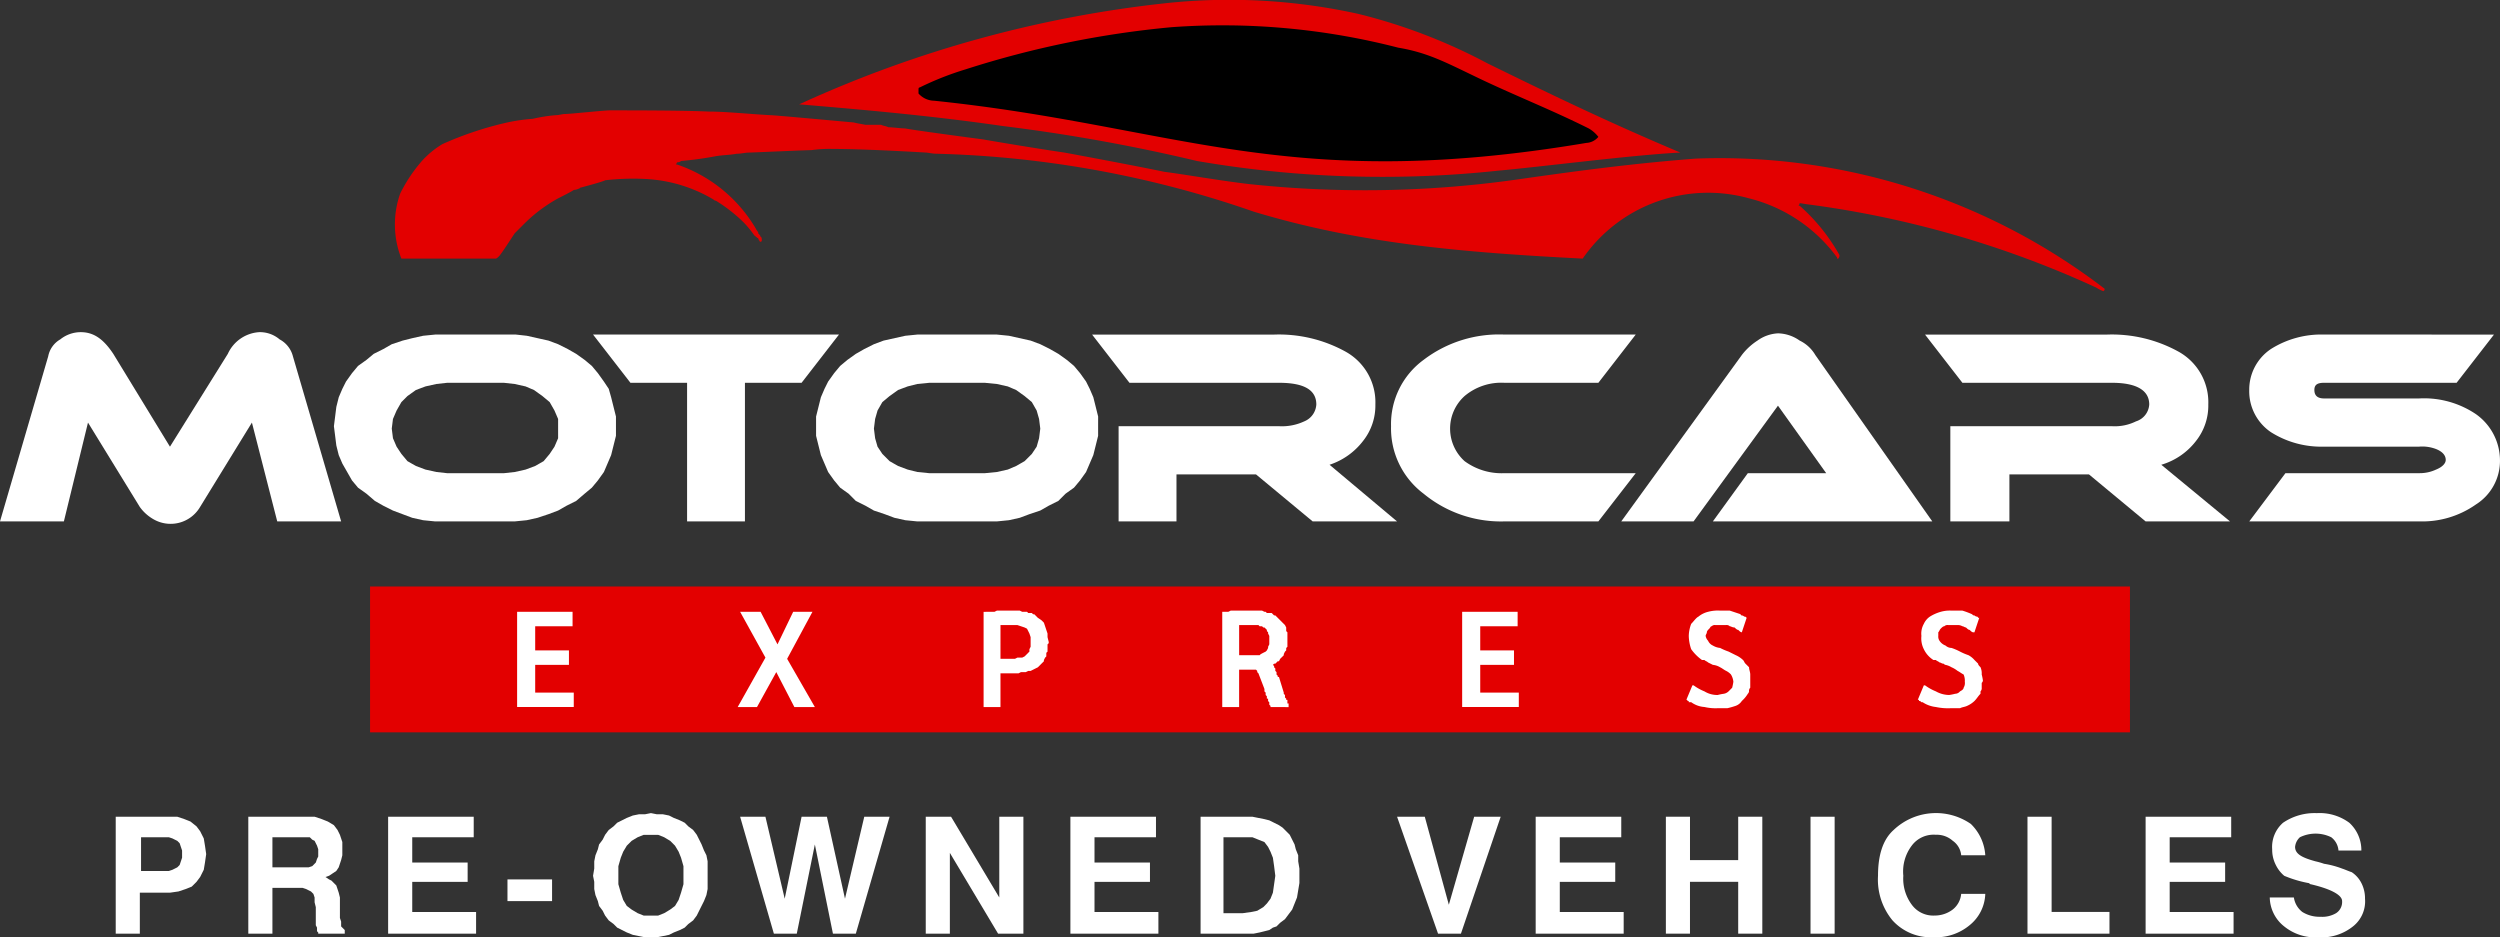
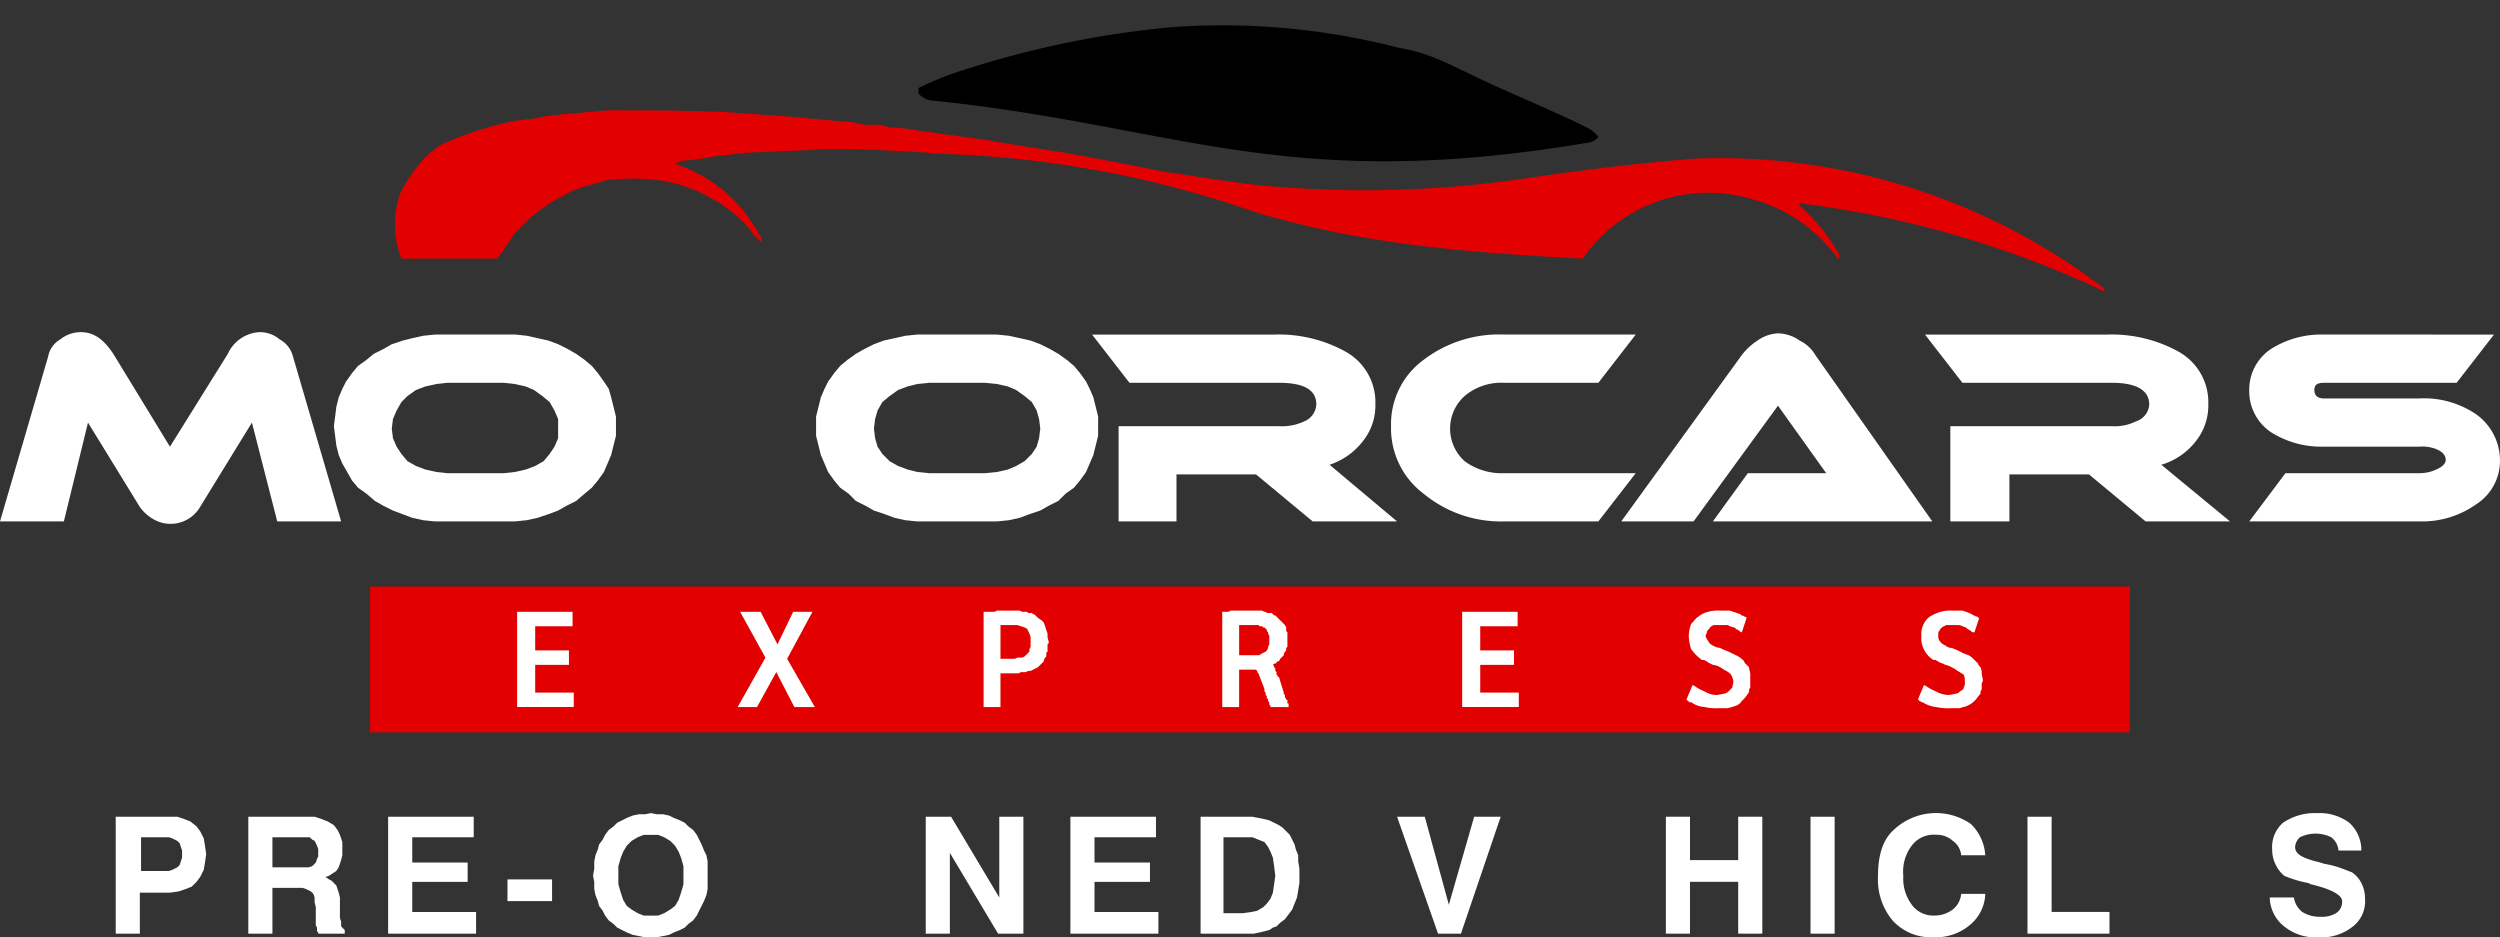
<svg xmlns="http://www.w3.org/2000/svg" width="237.008" height="88.855" viewBox="0 0 237.008 88.855">
  <rect x="0" y="0" width="237.008" height="88.855" fill="#333333" stroke="none" />
  <g id="Group_9065" data-name="Group 9065" transform="translate(3285 92)">
-     <path id="Path_17988" data-name="Path 17988" d="M80.9,558.292a112.18,112.18,0,0,0-34.855,9.6c6.857.571,13.027,1.144,19.313,2.057a167.6,167.6,0,0,1,18.4,3.314,103.391,103.391,0,0,0,28.569.915c3.887-.342,12.685-1.486,17.256-1.715-6.514-2.743-12-5.371-18.285-8.456a53.03,53.03,0,0,0-12.228-4.686A56.744,56.744,0,0,0,80.9,558.292Z" transform="translate(-3255.28 -650)" fill="#e30000" />
    <path id="Path_17989" data-name="Path 17989" d="M98.4,561.589c2.743.457,4.458,1.371,7.314,2.743,3.543,1.715,7.085,3.085,10.742,4.913a3.1,3.1,0,0,1,.915.8,1.587,1.587,0,0,1-1.144.573c-28.569,4.8-38.74-1.6-61.822-4a2.01,2.01,0,0,1-1.486-.686v-.342c0-.115,0-.229.114-.229a28.605,28.605,0,0,1,4.342-1.715,91.256,91.256,0,0,1,19.542-4A66.585,66.585,0,0,1,98.4,561.589Z" transform="translate(-3250.841 -649.069)" />
    <path id="Path_17990" data-name="Path 17990" d="M155.927,573.158a.4.4,0,0,1-.114.229.357.357,0,0,1,.229.114,17.91,17.91,0,0,1,3.656,4.571.419.419,0,0,1-.114.342h-.115V578.3a14.782,14.782,0,0,0-8.341-5.6,14.446,14.446,0,0,0-15.77,5.713c-11.086-.571-21.028-1.371-31.2-4.456a99.008,99.008,0,0,0-29.939-5.484c-.571,0-.915-.115-1.144-.115-1.942-.114-6.171-.342-8.8-.342a12.484,12.484,0,0,0-2.057.114c-.571,0-5.6.229-5.828.229-.457,0-.8.115-1.257.115-.571.114-1.257.114-1.943.227a32.737,32.737,0,0,1-3.314.458.417.417,0,0,1-.342.115.354.354,0,0,0-.114.229h.114a13.83,13.83,0,0,1,7.428,6.055,1.466,1.466,0,0,0,.229.344v.114c.115.115.229.229.229.342.114,0,.114.229.114.229,0,.115,0,.229-.114.229a.111.111,0,0,1-.114-.114.4.4,0,0,1-.115-.229c-.114,0-.114-.115-.229-.115a.111.111,0,0,0-.114-.114,10,10,0,0,0-1.028-1.257,14.84,14.84,0,0,0-2.629-2.057.357.357,0,0,1-.229-.114,13.909,13.909,0,0,0-6.284-1.943,23.231,23.231,0,0,0-4,.114c-.114.115-2.286.686-2.286.686-.114,0-.114.115-.229.115a1.189,1.189,0,0,1-.457.114c-.114.114-1.256.686-1.484.8a14.358,14.358,0,0,0-3.085,2.286l-1.028,1.028c-.457.686-1.259,1.943-1.486,2.172-.115.114-.229.227-.344.227H23.367a8.834,8.834,0,0,1-.114-6.171,14.547,14.547,0,0,1,2.057-3.085,8.54,8.54,0,0,1,1.943-1.6,32.537,32.537,0,0,1,6.171-2.057,17.181,17.181,0,0,1,2.4-.342A14.75,14.75,0,0,1,38,564.815c.342,0,.571-.113.913-.113.457,0,3.658-.344,4.229-.344,1.828,0,6.97,0,9.371.115,1.6,0,3.771.229,5.828.342.456,0,7.77.686,7.883.686.457.114.573.114,1.144.229H68.85c.229.113.457.113.686.229.342,0,1.256.114,1.6.114.457.115,6.4.915,7.314,1.029,2.628.457,6.171,1.028,7.77,1.257,3.085.571,7.314,1.372,9.485,1.828,1.828.229,5.029.8,7.885,1.144a102.9,102.9,0,0,0,25.827-.457c5.6-.8,10.742-1.486,16.684-1.943a59.973,59.973,0,0,1,38.74,12.343c0,.114,0,.114-.115.229a3.254,3.254,0,0,1-.685-.344,94.864,94.864,0,0,0-27.312-7.885C156.613,573.272,156.042,573.158,155.927,573.158Z" transform="translate(-3270.314 -645.896)" fill="#e30000" />
    <path id="Path_17991" data-name="Path 17991" d="M68.977,577.276H62.92l3.543,4.571H80.634c2.4,0,3.543.684,3.543,2.057a1.839,1.839,0,0,1-1.144,1.6,5,5,0,0,1-2.4.458h-15.2v9.027H70.92v-4.456h7.541l5.371,4.456h8l-6.4-5.371a6.613,6.613,0,0,0,3.2-2.286,5.392,5.392,0,0,0,1.144-3.427,5.486,5.486,0,0,0-2.858-5.029,13.068,13.068,0,0,0-6.742-1.6h-11.2Z" transform="translate(-3244.386 -637.557)" fill="#fff" />
    <rect id="Rectangle_5558" data-name="Rectangle 5558" width="166.843" height="13.827" transform="translate(-3249.917 -36.398)" fill="#e30000" />
    <path id="Path_17992" data-name="Path 17992" d="M35.05,593.249v1.371H31.507v2.286h3.2v1.371h-3.2v2.628h3.657v1.371H29.793v-9.028Z" transform="translate(-3265.769 -627.247)" fill="#fff" />
    <path id="Path_17993" data-name="Path 17993" d="M45.131,597.592l-2.4-4.343h1.943l1.6,3.086,1.486-3.086h1.828l-2.4,4.457,2.628,4.571H47.873l-1.714-3.314-1.828,3.314H42.5Z" transform="translate(-3257.565 -627.247)" fill="#fff" />
    <path id="Path_17994" data-name="Path 17994" d="M57.012,593.294H57.7l.229-.114H60.1l.229.114h.457l.115.114h.342l.114.115h.115l.342.342.342.229.229.229.115.342.114.344.115.342v.342l.114.458v.115l-.114.114v.686l-.115.113v.344l-.114.114-.115.229v.114l-.114.115-.115.114-.114.115-.114.114-.115.115-.229.114-.229.115-.229.114H60.9l-.229.114h-.457l-.229.115H58.269v3.2h-1.6v-9.027Zm1.257,4.456h1.372l.229-.113h.456l.229-.114.115-.115.114-.114.115-.115.114-.113v-.229l.114-.229v-.915l-.114-.342-.114-.229-.115-.229-.229-.114-.342-.115-.342-.114h-1.6Z" transform="translate(-3248.421 -627.292)" fill="#fff" fill-rule="evenodd" />
    <path id="Path_17995" data-name="Path 17995" d="M70.65,593.294h.342l.229-.114h2.972l.227.114h.115l.114.114h.457l.115.115.114.113h.114l.115.115.114.114.115.115.114.114.115.115.114.114.115.113.114.115.115.229v.342l.114.115v1.371l-.114.114v.229l-.115.115-.114.229v.114l-.115.115-.114.114-.115.113-.114.229h-.115l-.114.115-.115.114h-.114l-.114.115.114.114v.115l.114.114v.229l.115.114v.229l.114.115v.114h.115l.457,1.486v.114l.114.115v.229l.115.114v.115h.114v.342h.114v.342H74.992v-.113l-.115-.115v-.227l-.114-.115v-.229h-.115v-.229l-.114-.114v-.229l-.115-.114v-.229l-.571-1.486-.114-.115v-.114l-.115-.114h-1.6v3.541h-1.6v-9.027Zm1.371,4.114h1.943l.114-.114.229-.115.229-.113.114-.115.115-.229v-.114l.114-.229v-.8l-.114-.229v-.114l-.115-.115v-.113l-.114-.115-.115-.114h-.114l-.114-.115h-.229l-.115-.114H72.02Z" transform="translate(-3239.545 -627.292)" fill="#fff" fill-rule="evenodd" />
    <path id="Path_17996" data-name="Path 17996" d="M89.5,593.249v1.371H85.955v2.286h3.2v1.371h-3.2v2.628h3.657v1.371H84.241v-9.028Z" transform="translate(-3230.624 -627.247)" fill="#fff" fill-rule="evenodd" />
    <path id="Path_17997" data-name="Path 17997" d="M97.178,601.636l.573-1.372h.114a4.664,4.664,0,0,0,1.028.573,2.314,2.314,0,0,0,1.257.342,4.865,4.865,0,0,1,.571-.115.863.863,0,0,0,.457-.227l.342-.344a4.867,4.867,0,0,0,.115-.571,1.638,1.638,0,0,0-.229-.686,1.568,1.568,0,0,0-.457-.342c-.229-.114-.342-.229-.571-.342a1.615,1.615,0,0,0-.686-.229,45.855,45.855,0,0,0-.457-.229c-.114-.115-.229-.115-.342-.229h-.229a4.361,4.361,0,0,1-1.028-1.028,4.125,4.125,0,0,1-.229-1.257,3.407,3.407,0,0,1,.229-1.144c.229-.227.457-.571.686-.685a2.288,2.288,0,0,1,.913-.457,3.551,3.551,0,0,1,1.144-.114h.915l1.027.342a.112.112,0,0,0,.115.113.4.4,0,0,1,.229.115c.114,0,.114,0,.229.114l-.457,1.372c-.115,0-.229-.115-.342-.229-.115,0-.229-.115-.344-.229-.229,0-.342-.115-.456-.115a.424.424,0,0,0-.344-.114H99.921a.42.42,0,0,0-.342.114c-.115,0-.115.115-.229.229s-.229.229-.229.344-.115.227-.115.342a.879.879,0,0,0,.229.457.9.9,0,0,0,.457.457,1.633,1.633,0,0,0,.686.227,5.587,5.587,0,0,0,.8.344l.686.342a2.4,2.4,0,0,1,.685.457c.115.114.115.229.229.342l.344.344c0,.229.114.456.114.685v1.257a.424.424,0,0,0-.114.344.4.4,0,0,1-.115.227,3.005,3.005,0,0,1-.571.686,1.148,1.148,0,0,1-.571.457,7.742,7.742,0,0,1-.8.229h-.915a4.651,4.651,0,0,1-1.257-.115,2.4,2.4,0,0,1-1.257-.456h-.229c0-.115,0-.115-.114-.115a.112.112,0,0,0-.115-.114Z" transform="translate(-3222.306 -627.292)" fill="#fff" fill-rule="evenodd" />
    <path id="Path_17998" data-name="Path 17998" d="M110.492,601.636l.573-1.372h.114a4.664,4.664,0,0,0,1.028.573,2.62,2.62,0,0,0,1.257.342,4.865,4.865,0,0,0,.571-.115.594.594,0,0,0,.457-.227c.229-.115.342-.229.342-.344a.849.849,0,0,0,.115-.571,1.442,1.442,0,0,0-.115-.686c-.227-.114-.342-.229-.571-.342a2.478,2.478,0,0,0-.571-.342,1.916,1.916,0,0,0-.571-.229c-.115,0-.115-.115-.229-.115s-.229-.114-.344-.114c-.114-.115-.227-.115-.342-.229h-.229a2.464,2.464,0,0,1-.913-1.028,2.258,2.258,0,0,1-.229-1.257,1.882,1.882,0,0,1,.229-1.144,1.674,1.674,0,0,1,.571-.685,4.033,4.033,0,0,1,1.028-.457,3.182,3.182,0,0,1,1.028-.114h1.028a7.653,7.653,0,0,1,.915.342c.114.113.114.113.227.113a.4.4,0,0,0,.229.115.112.112,0,0,1,.115.114h.114l-.457,1.372h-.114c-.114,0-.229-.115-.342-.229-.115,0-.229-.115-.344-.229-.114,0-.229-.115-.342-.115a.868.868,0,0,0-.457-.114h-.913a.424.424,0,0,0-.344.114c-.114,0-.229.115-.342.229s-.115.229-.229.344v.342a.694.694,0,0,0,.114.457,1.151,1.151,0,0,0,.573.457.873.873,0,0,0,.571.227,5.6,5.6,0,0,1,.8.344,5.63,5.63,0,0,0,.8.342,2,2,0,0,1,.571.457l.344.342c0,.115.114.229.229.344a1.454,1.454,0,0,1,.114.685,4.98,4.98,0,0,1,.115.573.349.349,0,0,1-.115.227v.458a.424.424,0,0,1-.114.344v.227c-.229.229-.344.457-.573.686a2.382,2.382,0,0,1-.685.457c-.229.113-.457.113-.686.229h-.915a5.52,5.52,0,0,1-1.371-.115,2.826,2.826,0,0,1-1.257-.456h-.114c-.115-.115-.115-.115-.229-.115C110.607,601.636,110.607,601.636,110.492,601.636Z" transform="translate(-3213.679 -627.292)" fill="#fff" fill-rule="evenodd" />
    <path id="Path_17999" data-name="Path 17999" d="M32.34,595.078H26.283l-2.4-9.369-4.915,8a3.241,3.241,0,0,1-4.456,1.142,4.061,4.061,0,0,1-1.257-1.142l-4.913-8-2.286,9.369H0l4.571-15.655a2.358,2.358,0,0,1,1.142-1.6,3.105,3.105,0,0,1,1.943-.686c1.257,0,2.172.686,3.085,2.057l5.371,8.8,5.486-8.8a3.509,3.509,0,0,1,2.97-2.057,2.881,2.881,0,0,1,1.943.686,2.519,2.519,0,0,1,1.257,1.6Z" transform="translate(-3285 -637.647)" fill="#fff" fill-rule="evenodd" />
    <path id="Path_18000" data-name="Path 18000" d="M45.978,585.961v.913l-.229.915-.229.915-.342.8-.342.8-.573.8-.571.686-.686.571-.8.686-.913.456-.8.457-.915.344-1.028.342-1.028.229-1.142.114H28.837l-1.144-.114-1.028-.229-.913-.342-.915-.344-.913-.457-.8-.456-.8-.686-.8-.571-.571-.686-.457-.8-.457-.8-.342-.8-.229-.915-.114-.915-.115-.913.115-.915.114-.913.229-.915.342-.8.344-.686.571-.8.571-.685.8-.573.686-.571.915-.457.8-.458,1.028-.342.913-.229,1.028-.229,1.144-.114h7.656l1.028.114,1.028.229,1.028.229.915.342.913.458.8.457.8.571.686.573.571.685.573.8.457.686.227.8.229.915.229.913ZM35.35,581.847H29.979l-1.028.114-1.028.229-.913.342-.8.573-.573.571-.456.8-.344.8-.114.915.114.913.344.8.456.686.573.686.8.457.913.342,1.028.229,1.028.114H35.35l1.03-.114,1.028-.229.913-.342.8-.457.573-.686.456-.686.344-.8v-1.828l-.344-.8-.456-.8-.686-.571-.8-.573-.8-.342-1.028-.229Z" transform="translate(-3272.583 -637.557)" fill="#fff" fill-rule="evenodd" />
-     <path id="Path_18001" data-name="Path 18001" d="M41.482,577.276H34.169l3.543,4.571h5.371v13.142h5.485V581.847h5.371l3.543-4.571h-16Z" transform="translate(-3262.945 -637.558)" fill="#fff" fill-rule="evenodd" />
    <path id="Path_18002" data-name="Path 18002" d="M73.756,585.961v.913l-.227.915-.229.915-.344.8-.342.8-.571.8-.573.686-.8.571-.685.686-.915.456-.8.457-1.028.344-.915.342-1.028.229-1.142.114H56.615l-1.142-.114-1.028-.229-.915-.342-1.028-.344-.8-.457-.915-.456-.685-.686-.8-.571-.571-.686-.571-.8-.342-.8-.344-.8-.229-.915-.227-.915v-1.828l.227-.913.229-.915.344-.8.342-.686.571-.8.571-.685.686-.573.8-.571.8-.457.915-.458.915-.342,1.028-.229,1.028-.229,1.142-.114h7.543l1.142.114,1.028.229,1.028.229.915.342.915.458.8.457.8.571.685.573.573.685.571.8.342.686.344.8.229.915.227.913Zm-10.742-4.114H57.759l-1.144.114-.913.229-.915.342-.8.573-.686.571-.457.8-.229.8-.114.915.114.913.229.8.457.686.686.686.8.457.915.342.913.229,1.144.114h5.256l1.144-.114,1.028-.229.8-.342.8-.457.686-.686.457-.686.229-.8.114-.913-.114-.915-.229-.8-.457-.8-.686-.571-.8-.573-.8-.342-1.028-.229Z" transform="translate(-3254.651 -637.557)" fill="#fff" fill-rule="evenodd" />
    <path id="Path_18003" data-name="Path 18003" d="M103.342,590.417,99.8,594.988H90.886a11.517,11.517,0,0,1-7.656-2.628,7.747,7.747,0,0,1-3.085-6.4,7.54,7.54,0,0,1,3.085-6.286,11.8,11.8,0,0,1,7.656-2.4h12.456L99.8,581.847H90.886a5.389,5.389,0,0,0-3.771,1.257,4.154,4.154,0,0,0,0,6.17,5.924,5.924,0,0,0,3.771,1.142Z" transform="translate(-3233.269 -637.557)" fill="#fff" fill-rule="evenodd" />
    <path id="Path_18004" data-name="Path 18004" d="M102.093,595.033l3.314-4.571h7.428l-4.571-6.4-8,10.97H93.408l11.428-15.77a5.866,5.866,0,0,1,1.486-1.371,3.636,3.636,0,0,1,1.942-.686,3.68,3.68,0,0,1,2.057.686,3.466,3.466,0,0,1,1.486,1.371l11.086,15.77Z" transform="translate(-3224.707 -637.603)" fill="#fff" fill-rule="evenodd" />
    <path id="Path_18005" data-name="Path 18005" d="M152.789,577.276l-3.543,4.571H136.675c-.685,0-.913.229-.913.684s.229.8.913.8H145.7a8.784,8.784,0,0,1,5.371,1.484,5.372,5.372,0,0,1,2.286,4.342,4.879,4.879,0,0,1-2.286,4.229,8.818,8.818,0,0,1-5.371,1.6H129.591l3.428-4.571H145.7a3.647,3.647,0,0,0,1.6-.342c.571-.229.915-.571.915-.915,0-.456-.344-.8-.915-1.029a3.63,3.63,0,0,0-1.6-.229h-9.029a8.94,8.94,0,0,1-5.027-1.371,4.684,4.684,0,0,1-2.057-4,4.627,4.627,0,0,1,2.057-3.885,8.952,8.952,0,0,1,5.027-1.371Z" transform="translate(-3201.352 -637.557)" fill="#fff" fill-rule="evenodd" />
    <path id="Path_18006" data-name="Path 18006" d="M116.966,577.276h-6.057l3.543,4.571h14.171c2.286,0,3.541.684,3.541,2.057a1.786,1.786,0,0,1-1.256,1.6,4.543,4.543,0,0,1-2.286.458H113.308v9.027h5.6v-4.456h7.543l5.371,4.456h8l-6.514-5.371a6.433,6.433,0,0,0,3.314-2.286,5.391,5.391,0,0,0,1.142-3.427,5.485,5.485,0,0,0-2.857-5.029,13.068,13.068,0,0,0-6.742-1.6h-11.2Z" transform="translate(-3213.41 -637.557)" fill="#fff" fill-rule="evenodd" />
    <path id="Path_18007" data-name="Path 18007" d="M9.068,610.2H11.7l.342-.114.229-.115.229-.114.229-.229.114-.342.115-.344v-.685l-.115-.344-.114-.342-.229-.229-.229-.113-.229-.115L11.7,607H9.068Zm-.115,2.057v3.887H6.667V605.055H12.5l.686.229.571.229.571.458.342.457.344.685.114.686.115.8-.115.8-.114.686-.344.686-.342.456-.457.457-.571.229-.686.229-.8.114Z" transform="translate(-3280.696 -619.627)" fill="#fff" fill-rule="evenodd" />
    <path id="Path_18008" data-name="Path 18008" d="M16.592,609.855h3.429l.342-.114.229-.229.114-.115.115-.342.114-.229v-.686l-.114-.342-.115-.229-.114-.229-.229-.113L20.134,607H16.592Zm-2.286,6.286V605.055h6.286l.686.229.571.229.571.342.344.457.227.457.229.686v1.257l-.114.456-.115.344-.114.342-.229.342-.342.229-.344.229-.342.115.342.229.229.114.229.229.229.229.115.342.114.342.114.458v1.943l.115.342v.457l.229.229.114.114v.344H20.934v-.115l-.114-.113v-.344l-.115-.227v-1.715l-.114-.457v-.457l-.114-.342-.229-.229-.229-.114-.229-.115-.342-.114H16.592v4.342Z" transform="translate(-3275.766 -619.627)" fill="#fff" fill-rule="evenodd" />
    <path id="Path_18009" data-name="Path 18009" d="M22.362,616.14V605.055h8.114V607H24.648v2.4H29.9v1.828H24.648v2.857H30.7v2.057Z" transform="translate(-3270.566 -619.627)" fill="#fff" fill-rule="evenodd" />
    <rect id="Rectangle_5559" data-name="Rectangle 5559" width="4.228" height="2.057" transform="translate(-3236.89 -8.629)" fill="#fff" />
    <path id="Path_18010" data-name="Path 18010" d="M36.568,610.789v.8l.229.8.229.686.342.571.457.344.571.342.573.229H40.34l.571-.229.571-.342.457-.344.342-.571.229-.686.229-.8v-1.713l-.229-.8-.229-.571-.342-.571-.457-.457-.571-.342-.571-.229H38.969l-.573.229-.571.342-.457.457-.342.571-.229.571-.229.8Zm-2.4,0,.114-.686v-.685l.114-.571.229-.573.115-.456.342-.458.229-.457.344-.458.456-.342.344-.344.456-.227.457-.229.571-.229.573-.115h.571l.571-.114.571.114H40.8l.571.115.457.229.571.229.457.227.342.344.457.342L44,606.9l.229.457.229.458.229.571.229.457.114.571v2.628l-.114.571-.229.573-.229.456-.229.457L44,614.56l-.342.457-.457.342-.342.342-.457.229-.571.229-.457.229-.571.115-.573.114H39.082l-.571-.114-.573-.115-.571-.229-.457-.229-.456-.229-.344-.342-.456-.342-.344-.457-.229-.458-.342-.457-.115-.456-.229-.573-.114-.571v-.686Z" transform="translate(-3262.945 -619.761)" fill="#fff" fill-rule="evenodd" />
-     <path id="Path_18011" data-name="Path 18011" d="M45.841,616.14l-3.2-11.085h2.4l1.828,7.771,1.6-7.771h2.4l1.714,7.771,1.828-7.771h2.4l-3.2,11.085H51.441l-1.714-8.456-1.714,8.456Z" transform="translate(-3257.476 -619.627)" fill="#fff" fill-rule="evenodd" />
    <path id="Path_18012" data-name="Path 18012" d="M53.336,616.14V605.055h2.4l4.571,7.656v-7.656h2.286V616.14h-2.4l-4.571-7.657v7.657Z" transform="translate(-3250.572 -619.627)" fill="#fff" fill-rule="evenodd" />
    <path id="Path_18013" data-name="Path 18013" d="M61.67,616.14V605.055h8.114V607H63.956v2.4h5.257v1.828H63.956v2.857h6.057v2.057Z" transform="translate(-3245.193 -619.627)" fill="#fff" fill-rule="evenodd" />
    <path id="Path_18014" data-name="Path 18014" d="M71.341,614.2H73.17l.8-.114.571-.115.571-.342.342-.344.344-.456.229-.573.114-.8.114-.8-.114-.913-.114-.8-.229-.571-.229-.457-.344-.456-.571-.229L74.084,607H71.341Zm-2.17,1.943V605.055h4.913l.571.115.571.113.457.115.457.227.457.229.342.229.344.344.342.342.229.458.229.457.114.456.229.573v.571l.114.685v1.372l-.114.686-.114.685-.229.571-.229.573-.344.457-.342.456-.457.344-.342.342-.342.114-.344.229-.457.115-.456.113-.573.115H69.171Z" transform="translate(-3240.352 -619.627)" fill="#fff" fill-rule="evenodd" />
    <path id="Path_18015" data-name="Path 18015" d="M84.376,616.14l-3.885-11.085h2.628L85.4,613.4l2.4-8.342h2.514L86.547,616.14Z" transform="translate(-3233.045 -619.627)" fill="#fff" fill-rule="evenodd" />
-     <path id="Path_18016" data-name="Path 18016" d="M88.477,616.14V605.055h8.114V607H90.763v2.4H96.02v1.828H90.763v2.857h6.057v2.057Z" transform="translate(-3227.89 -619.627)" fill="#fff" fill-rule="evenodd" />
    <path id="Path_18017" data-name="Path 18017" d="M95.978,616.14V605.055h2.286v4.114h4.571v-4.114h2.286V616.14h-2.286v-4.914H98.263v4.914Z" transform="translate(-3223.048 -619.627)" fill="#fff" fill-rule="evenodd" />
    <rect id="Rectangle_5560" data-name="Rectangle 5560" width="2.286" height="11.085" transform="translate(-3113.357 -14.571)" fill="#fff" />
    <path id="Path_18018" data-name="Path 18018" d="M118.37,612.5a3.967,3.967,0,0,1-1.484,2.972,4.984,4.984,0,0,1-3.429,1.142,4.906,4.906,0,0,1-3.885-1.6,6.072,6.072,0,0,1-1.371-4.229c0-1.942.456-3.428,1.484-4.343a5.825,5.825,0,0,1,7.314-.571,4.532,4.532,0,0,1,1.371,2.972h-2.284a1.878,1.878,0,0,0-.8-1.372,2.26,2.26,0,0,0-1.6-.571,2.585,2.585,0,0,0-2.286,1.028,4.069,4.069,0,0,0-.8,2.857,4.131,4.131,0,0,0,.8,2.743,2.51,2.51,0,0,0,2.172,1.029,2.807,2.807,0,0,0,1.713-.571,2.129,2.129,0,0,0,.8-1.486Z" transform="translate(-3215.159 -619.761)" fill="#fff" fill-rule="evenodd" />
    <path id="Path_18019" data-name="Path 18019" d="M116.812,616.14V605.055H119.1v9.028h5.485v2.057Z" transform="translate(-3209.6 -619.627)" fill="#fff" fill-rule="evenodd" />
-     <path id="Path_18020" data-name="Path 18020" d="M123.618,616.14V605.055h8.114V607H125.9v2.4h5.257v1.828H125.9v2.857h6.057v2.057Z" transform="translate(-3205.207 -619.627)" fill="#fff" fill-rule="evenodd" />
    <path id="Path_18021" data-name="Path 18021" d="M130.771,612.846h2.286a2.134,2.134,0,0,0,.8,1.372,3.088,3.088,0,0,0,1.715.456,2.59,2.59,0,0,0,1.486-.342,1.261,1.261,0,0,0,.571-1.142c0-.573-1.028-1.144-2.97-1.6-.115,0-.115-.114-.229-.114a11.219,11.219,0,0,1-2.286-.686,3.125,3.125,0,0,1-.8-1.028,3.16,3.16,0,0,1-.344-1.486,3.042,3.042,0,0,1,1.028-2.514,5.322,5.322,0,0,1,3.2-.913,4.733,4.733,0,0,1,3.085.913,3.523,3.523,0,0,1,1.142,2.63h-2.17a1.744,1.744,0,0,0-.686-1.257,3.378,3.378,0,0,0-2.97,0,1.41,1.41,0,0,0-.457.913c0,.686.685,1.028,1.942,1.372a6.779,6.779,0,0,1,.8.229,8.6,8.6,0,0,1,1.715.456c.344.115.571.229.915.344a2.7,2.7,0,0,1,.913,1.028,3.161,3.161,0,0,1,.344,1.486,3.021,3.021,0,0,1-1.144,2.628,4.793,4.793,0,0,1-3.314,1.029,4.677,4.677,0,0,1-3.2-1.029A3.567,3.567,0,0,1,130.771,612.846Z" transform="translate(-3200.59 -619.761)" fill="#fff" fill-rule="evenodd" />
  </g>
</svg>